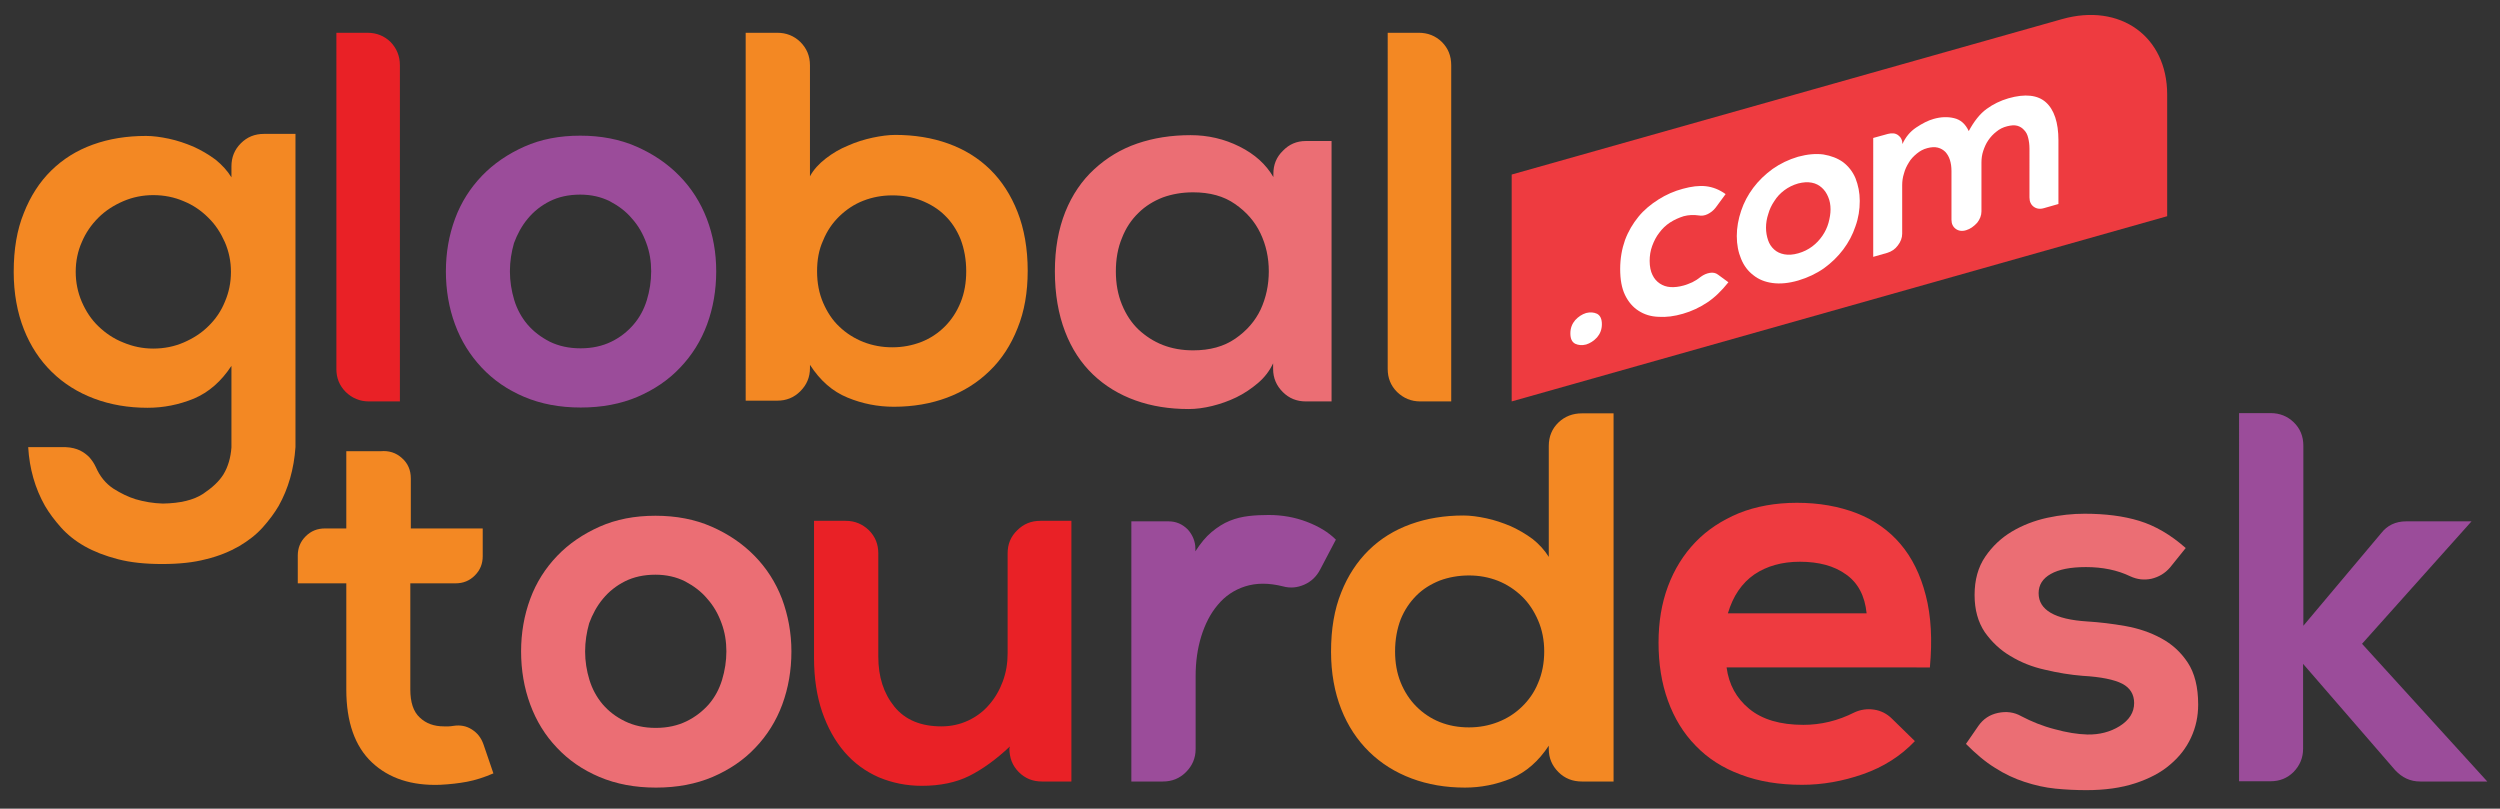
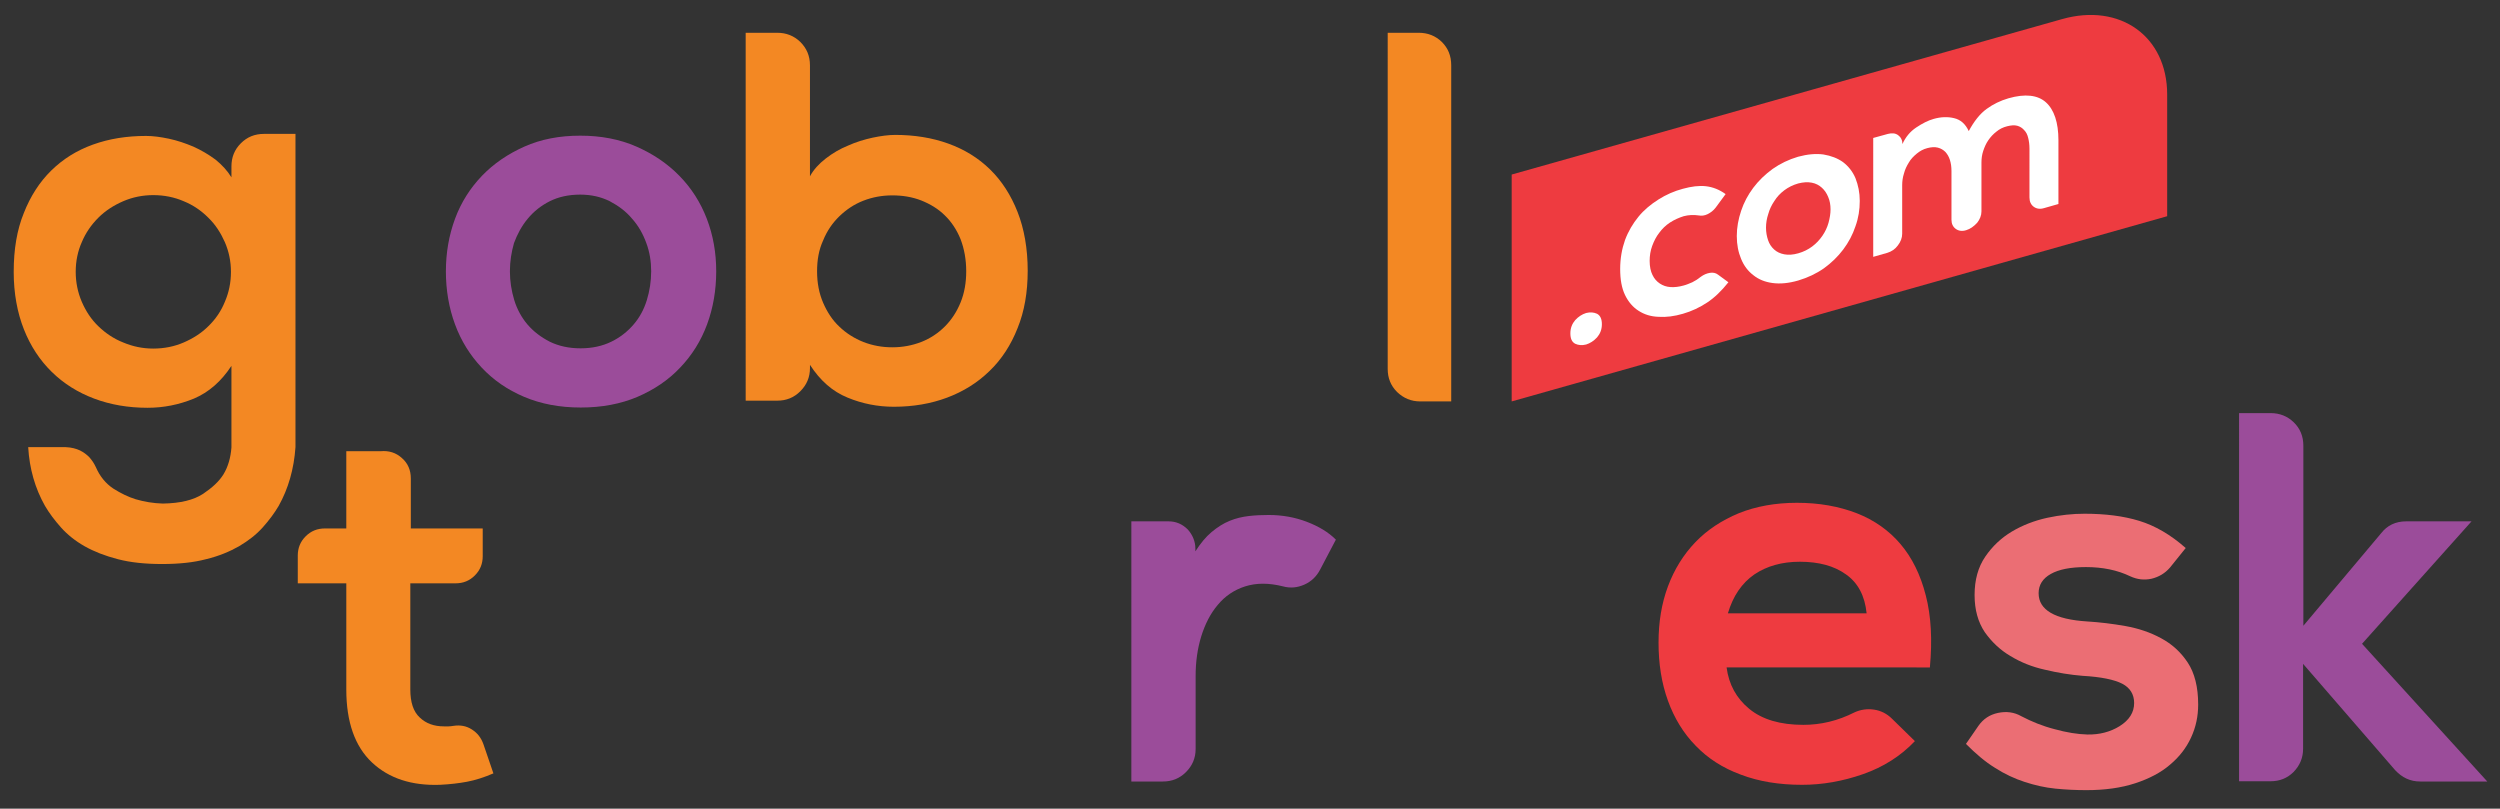
<svg xmlns="http://www.w3.org/2000/svg" version="1.1" id="Layer_1" x="0px" y="0px" width="984px" height="318.3px" viewBox="0 0 984 318.3" style="enable-background:new 0 0 984 318.3;" xml:space="preserve">
  <rect x="0" y="0" width="984" height="318.3" fill="#333333" stroke="none" />
  <style type="text/css">
	.st0{fill:#EE3B40;}
	.st1{fill:#FFFFFF;}
	.st2{fill:#F38823;}
	.st3{fill:#EB6E74;}
	.st4{fill:#E92126;}
	.st5{fill:#9B4C9A;}
	.st6{fill:#f38823;}
</style>
  <g>
    <path class="st0" d="M853,85.1L595,158V68.7L811.7,7.5c22.8-6.4,41.3,6.8,41.3,29.7V85.1z" />
    <path class="st1" d="M630.5,127.6c0,2.1-0.7,3.8-1.9,5.2c-1.3,1.4-2.7,2.3-4.3,2.8c-1.6,0.4-3,0.3-4.3-0.3c-1.3-0.7-1.9-2-1.9-4.1   c0-2.1,0.7-3.8,1.9-5.2c1.3-1.4,2.7-2.3,4.3-2.8c1.6-0.4,3-0.3,4.3,0.3C629.9,124.2,630.5,125.6,630.5,127.6" />
    <path class="st1" d="M680.3,111.1c-2.7,3.4-5.5,6.1-8.4,8c-2.9,1.9-6,3.4-9.5,4.4c-3.4,1-6.6,1.4-9.6,1.2c-3-0.1-5.6-0.9-7.9-2.4   c-2.2-1.4-4-3.5-5.3-6.2c-1.3-2.7-1.9-6.1-1.9-10.2c0-4.2,0.7-8,1.9-11.4c1.3-3.5,3.1-6.5,5.3-9.2c2.2-2.7,4.9-4.9,7.9-6.8   c3-1.9,6.2-3.3,9.6-4.2c3.3-0.9,6.3-1.3,9-1c2.7,0.3,5.3,1.3,7.8,3.1l-3.9,5.3c-0.9,1.2-2,2-3.2,2.6c-1.2,0.6-2.4,0.7-3.5,0.5   c-2-0.3-4-0.2-5.9,0.3c-1.9,0.6-3.7,1.4-5.4,2.5c-1.7,1.1-3.1,2.5-4.2,4c-1.2,1.5-2.1,3.3-2.8,5.2c-0.7,1.9-1,3.9-1,5.9   c0,2.2,0.4,4.1,1.1,5.5c0.7,1.5,1.7,2.6,2.9,3.4c1.2,0.8,2.6,1.3,4.2,1.4c1.6,0.1,3.3-0.1,5.1-0.6c1.2-0.3,2.3-0.8,3.5-1.3   c1.2-0.6,2.3-1.3,3.4-2.2c1.1-0.8,2.3-1.3,3.5-1.5c1.2-0.2,2.3,0,3.2,0.7L680.3,111.1z" />
    <path class="st1" d="M732,79.1c0,3.4-0.5,6.7-1.7,10c-1.1,3.3-2.7,6.3-4.8,9.1c-2.1,2.8-4.7,5.3-7.6,7.4c-3,2.1-6.4,3.7-10.1,4.8   c-3.8,1.1-7.1,1.4-10.1,1c-3-0.4-5.5-1.4-7.6-3.1c-2.1-1.6-3.7-3.7-4.8-6.4c-1.1-2.6-1.7-5.6-1.7-9c0-3.3,0.6-6.6,1.7-9.9   c1.1-3.3,2.7-6.3,4.8-9.1c2.1-2.8,4.6-5.2,7.6-7.4c3-2.1,6.3-3.7,10-4.8c3.7-1,7-1.3,10-0.9c3,0.5,5.6,1.5,7.7,3   c2.1,1.6,3.8,3.7,4.9,6.3C731.4,72.9,732,75.8,732,79.1 M695.1,89.6c0,1.8,0.3,3.4,0.8,4.9c0.5,1.5,1.3,2.7,2.4,3.7   c1.1,1,2.4,1.6,4,1.9c1.6,0.3,3.4,0.2,5.5-0.4c2.1-0.6,3.9-1.5,5.5-2.7c1.6-1.2,2.9-2.6,4-4.2c1.1-1.6,1.9-3.3,2.4-5.1   c0.5-1.8,0.8-3.6,0.8-5.3c0-1.8-0.3-3.4-0.9-4.8c-0.6-1.5-1.4-2.7-2.5-3.7c-1.1-1-2.4-1.7-4-2c-1.6-0.3-3.3-0.2-5.3,0.3   c-2.1,0.6-3.9,1.5-5.5,2.7c-1.6,1.2-2.9,2.6-3.9,4.2c-1.1,1.6-1.9,3.3-2.4,5.1C695.4,86,695.1,87.8,695.1,89.6" />
    <path class="st1" d="M773.9,90.6c-1.6,0.5-3,0.3-4.1-0.5c-1.1-0.8-1.7-2-1.7-3.6V67.3c0-1.6-0.2-3-0.6-4.3c-0.4-1.3-1-2.3-1.8-3.2   c-0.8-0.8-1.8-1.4-3-1.7c-1.2-0.3-2.6-0.2-4.1,0.2c-1.6,0.4-3,1.2-4.2,2.2c-1.2,1-2.3,2.1-3.1,3.5c-0.8,1.3-1.5,2.7-1.9,4.3   c-0.5,1.5-0.7,3.1-0.7,4.6v19.1c0,1.6-0.6,3.2-1.7,4.6c-1.1,1.5-2.5,2.4-4.1,2.9l-5.6,1.6V54.3l5.8-1.6c1.6-0.4,2.9-0.3,4,0.5   c1.1,0.8,1.7,2,1.7,3.5c1.2-2.7,3-4.9,5.4-6.5c2.4-1.6,4.7-2.8,6.9-3.4c2.8-0.8,5.5-0.9,8-0.3c2.6,0.6,4.5,2.3,5.8,5.1   c2.1-3.9,4.4-6.8,7-8.7c2.6-1.9,5.5-3.3,8.6-4.2c6.6-1.9,11.6-1.3,14.8,1.6c3.2,2.9,4.9,7.9,4.9,14.9v25.1l-5.6,1.6   c-1.6,0.5-3,0.3-4.1-0.5c-1.1-0.8-1.7-2-1.7-3.7V58.5c0-1.6-0.2-3-0.5-4.2c-0.3-1.3-0.8-2.3-1.6-3.1c-0.7-0.8-1.6-1.4-2.7-1.7   c-1.1-0.3-2.4-0.2-4,0.2c-1.6,0.4-3,1.1-4.2,2.1c-1.3,1-2.3,2.1-3.2,3.4c-0.9,1.3-1.5,2.7-2,4.2c-0.5,1.5-0.7,3-0.7,4.6v19.2   c0,1.6-0.6,3.1-1.7,4.5C776.8,89.2,775.5,90.1,773.9,90.6" />
    <path class="st2" d="M161.7,188.3V208H190v10.9c0,3-1,5.5-3.1,7.6c-2.1,2.1-4.6,3.1-7.6,3.1h-17.8v41.8c0,5,1.2,8.7,3.7,11   c2.5,2.4,5.7,3.5,9.5,3.5h1.9c0.6,0,1.2-0.1,1.9-0.2c2.6-0.4,5,0,7.2,1.4c2.2,1.4,3.7,3.3,4.6,5.9l3.9,11.4   c-3.7,1.6-7.2,2.7-10.4,3.3c-3.2,0.6-6.7,1-10.6,1.2c-11.1,0.4-20.1-2.5-26.8-8.8c-6.7-6.3-10.1-15.9-10.1-28.7v-41.8h-19.1v-10.9   c0-3,1-5.5,3.1-7.6c2.1-2.1,4.6-3.1,7.6-3.1h8.4v-30.4h13.5c3.3-0.3,6.1,0.6,8.4,2.7C160.5,182.3,161.7,185,161.7,188.3" />
-     <path class="st3" d="M311.5,256.4c0,7.4-1.2,14.4-3.6,20.9c-2.4,6.5-6,12.2-10.6,17c-4.6,4.9-10.3,8.7-16.8,11.5   c-6.6,2.8-14,4.2-22.3,4.2c-8.3,0-15.7-1.4-22.3-4.2c-6.6-2.8-12.1-6.6-16.7-11.5c-4.6-4.8-8.1-10.5-10.5-17   c-2.4-6.5-3.6-13.5-3.6-20.9c0-7.3,1.2-14.2,3.6-20.7c2.4-6.5,6-12.1,10.6-16.9c4.6-4.8,10.2-8.6,16.7-11.5   c6.5-2.9,13.8-4.3,22-4.3c8.1,0,15.5,1.4,22.1,4.3c6.6,2.9,12.2,6.7,16.9,11.5c4.7,4.8,8.3,10.4,10.8,16.9   C310.2,242.2,311.5,249.1,311.5,256.4 M230.3,256.4c0,3.9,0.6,7.6,1.7,11.2c1.1,3.6,2.9,6.9,5.2,9.6c2.4,2.8,5.3,5,8.8,6.7   c3.5,1.7,7.5,2.6,12.1,2.6c4.6,0,8.6-0.9,12.1-2.6c3.5-1.7,6.4-4,8.8-6.7c2.4-2.8,4.1-6,5.2-9.6c1.1-3.6,1.7-7.4,1.7-11.2   c0-3.9-0.6-7.6-1.9-11.1c-1.3-3.6-3.1-6.8-5.6-9.6c-2.4-2.9-5.4-5.1-8.8-6.9c-3.4-1.7-7.3-2.6-11.6-2.6c-4.6,0-8.6,0.9-12,2.6   c-3.4,1.7-6.3,4-8.7,6.9c-2.4,2.9-4.1,6.1-5.4,9.6C230.9,248.8,230.3,252.6,230.3,256.4" />
-     <path class="st4" d="M332.9,205c3.6,0,6.6,1.3,9.1,3.7c2.5,2.5,3.7,5.5,3.7,9.1v40.7c0,7.9,2.1,14.4,6.3,19.6   c4.2,5.2,10.4,7.8,18.5,7.8c3.9,0,7.4-0.8,10.6-2.3c3.2-1.5,6-3.6,8.2-6.2c2.3-2.6,4.1-5.7,5.4-9.2c1.3-3.5,1.9-7.2,1.9-11v-39.4   c0-3.6,1.2-6.6,3.8-9.1c2.5-2.5,5.5-3.7,9.1-3.7h12.2v102.6h-11.6c-3.6,0-6.6-1.2-9.1-3.7c-2.5-2.5-3.7-5.6-3.7-9.3l0.2-0.8   c-5.4,5.1-10.8,9-16,11.6c-5.2,2.6-11.5,3.9-18.7,3.9c-6.1,0-11.8-1.2-17-3.4c-5.2-2.3-9.7-5.6-13.4-9.9c-3.7-4.3-6.6-9.5-8.8-15.8   c-2.1-6.2-3.2-13.3-3.2-21.3V205H332.9z" />
    <path class="st5" d="M470.5,215.9v1.1c2-3.1,4.1-5.7,6.4-7.6c2.3-1.9,4.6-3.4,7.1-4.4c2.4-1,5-1.6,7.6-1.9c2.6-0.3,5.2-0.4,7.8-0.4   c5.3,0,10.3,0.9,15,2.7c4.7,1.8,8.5,4.1,11.4,7l-6.2,11.8c-1.4,2.7-3.5,4.7-6.2,5.9c-2.7,1.2-5.5,1.5-8.4,0.7   c-5.6-1.4-10.5-1.4-14.9,0c-4.4,1.4-8,3.9-10.8,7.3c-2.9,3.4-5,7.6-6.5,12.4c-1.5,4.9-2.2,10.1-2.2,15.6v28.7   c0,3.6-1.3,6.6-3.8,9.1c-2.5,2.5-5.5,3.7-9.1,3.7h-12.4V205.2h14.6c3,0,5.5,1.1,7.6,3.2C469.4,210.5,470.5,213.1,470.5,215.9" />
    <path class="st6" d="M116.3,176c-0.6,8.6-2.8,16.3-6.6,23.1c-1.7,2.9-3.8,5.7-6.3,8.5c-2.5,2.8-5.6,5.2-9.3,7.4   c-3.7,2.1-8,3.9-13,5.1c-4.9,1.3-10.7,1.9-17.3,1.9c-6.6,0-12.4-0.6-17.4-1.9c-5-1.3-9.4-3-13.1-5.1c-3.7-2.1-6.8-4.6-9.3-7.4   c-2.5-2.8-4.6-5.6-6.3-8.5c-3.9-6.9-6.1-14.6-6.6-23.1h14.8c2.3,0.1,4.1,0.6,5.6,1.3c1.4,0.7,2.6,1.6,3.6,2.6   c1,1.1,1.9,2.4,2.6,3.9c1.6,3.7,3.9,6.5,6.9,8.5c3,1.9,5.9,3.3,8.8,4.2c3.4,1,7,1.6,10.7,1.7c6.9-0.1,12.1-1.4,15.8-3.8   c3.6-2.4,6.3-4.9,8-7.6c1.9-3.1,2.9-6.7,3.2-10.7v-32.1c-4,6.1-8.9,10.4-14.8,12.9c-5.9,2.4-11.9,3.6-18.2,3.6   c-7.6,0-14.6-1.2-21-3.6c-6.4-2.4-12-5.9-16.7-10.5c-4.7-4.6-8.4-10.2-11-16.8c-2.6-6.6-4-14.2-4-22.6c0-8.9,1.3-16.6,4-23.2   c2.6-6.6,6.2-12.2,10.8-16.7c4.6-4.5,10-7.9,16.4-10.2c6.4-2.3,13.3-3.4,20.9-3.4c2.7,0,5.7,0.4,9,1.1c3.3,0.7,6.5,1.8,9.6,3.1   c3.1,1.4,6,3.1,8.7,5.1c2.6,2.1,4.7,4.4,6.3,7v-4.3c0-3.6,1.2-6.6,3.7-9.1c2.5-2.5,5.5-3.7,9.1-3.7h12.4V176z M60.3,137.2   c4.3,0,8.3-0.8,12-2.4c3.7-1.6,7-3.7,9.7-6.4c2.8-2.7,5-5.9,6.5-9.6c1.6-3.7,2.4-7.6,2.4-11.8c0-4.1-0.8-8-2.4-11.7   c-1.6-3.6-3.7-6.9-6.5-9.6c-2.8-2.8-6-5-9.7-6.5c-3.7-1.6-7.7-2.4-12-2.4c-4.1,0-8.1,0.8-11.8,2.4c-3.7,1.6-7,3.7-9.8,6.5   c-2.8,2.8-5,6-6.5,9.6c-1.6,3.6-2.4,7.5-2.4,11.7c0,4.1,0.8,8.1,2.4,11.8c1.6,3.7,3.7,6.9,6.5,9.6c2.8,2.7,6,4.9,9.8,6.4   C52.3,136.4,56.2,137.2,60.3,137.2" />
-     <path class="st4" d="M157.4,25.7V158h-12.2c-3.6,0-6.6-1.3-9.1-3.7c-2.5-2.5-3.7-5.5-3.7-9.1V12.9h12.2c3.6,0,6.6,1.2,9.1,3.6   C156.1,19,157.4,22,157.4,25.7" />
    <path class="st5" d="M281.9,106.8c0,7.4-1.2,14.4-3.6,20.9c-2.4,6.5-6,12.2-10.6,17c-4.6,4.9-10.3,8.7-16.8,11.5   c-6.6,2.8-14,4.2-22.3,4.2c-8.3,0-15.7-1.4-22.3-4.2c-6.6-2.8-12.1-6.6-16.7-11.5c-4.6-4.9-8.1-10.5-10.5-17   c-2.4-6.5-3.6-13.5-3.6-20.9c0-7.3,1.2-14.2,3.6-20.7c2.4-6.5,6-12.1,10.6-16.9c4.6-4.8,10.2-8.6,16.7-11.5   c6.5-2.9,13.8-4.3,22-4.3c8.1,0,15.5,1.4,22.1,4.3c6.6,2.9,12.2,6.7,16.9,11.5c4.7,4.8,8.3,10.4,10.8,16.9   C280.7,92.6,281.9,99.5,281.9,106.8 M200.7,106.8c0,3.9,0.6,7.6,1.7,11.3c1.1,3.6,2.9,6.9,5.2,9.6c2.4,2.8,5.3,5,8.8,6.8   c3.5,1.7,7.5,2.6,12.1,2.6c4.6,0,8.6-0.9,12.1-2.6c3.5-1.7,6.4-4,8.8-6.8c2.4-2.8,4.1-6,5.2-9.6c1.1-3.6,1.7-7.4,1.7-11.3   c0-3.9-0.6-7.6-1.9-11.1c-1.3-3.6-3.1-6.8-5.6-9.6c-2.4-2.9-5.4-5.1-8.8-6.9c-3.4-1.7-7.3-2.6-11.6-2.6c-4.6,0-8.6,0.9-12,2.6   c-3.4,1.7-6.3,4-8.7,6.9c-2.4,2.9-4.1,6.1-5.4,9.6C201.3,99.2,200.7,102.9,200.7,106.8" />
    <path class="st2" d="M318.8,25.7v43.7c1.4-2.6,3.5-4.9,6.2-7c2.7-2.1,5.6-3.8,8.8-5.1c3.1-1.4,6.4-2.4,9.6-3.1   c3.3-0.7,6.3-1.1,9-1.1c7.4,0,14.4,1.1,20.8,3.4c6.4,2.3,11.9,5.7,16.5,10.2c4.6,4.5,8.2,10.1,10.8,16.7c2.6,6.6,4,14.4,4,23.2   c0,8.4-1.3,16-4,22.6c-2.6,6.6-6.3,12.3-11,16.8c-4.7,4.6-10.3,8.1-16.7,10.5c-6.4,2.4-13.4,3.6-21,3.6c-6.3,0-12.4-1.2-18.2-3.6   c-5.9-2.4-10.8-6.7-14.8-12.9v1.3c0,3.6-1.3,6.6-3.8,9.1c-2.5,2.5-5.5,3.7-9.1,3.7h-12.4V12.9h12.4c3.6,0,6.6,1.2,9.1,3.6   C317.5,19,318.8,22,318.8,25.7 M321.6,106.8c0,4.6,0.8,8.7,2.4,12.4c1.6,3.7,3.7,6.9,6.4,9.4c2.7,2.6,5.9,4.6,9.4,6   c3.6,1.4,7.4,2.1,11.4,2.1c4,0,7.8-0.7,11.4-2.1c3.6-1.4,6.7-3.5,9.3-6.1c2.6-2.6,4.7-5.8,6.2-9.5c1.5-3.7,2.2-7.8,2.2-12.2   c0-4.7-0.8-8.9-2.2-12.6c-1.5-3.7-3.6-6.9-6.2-9.4c-2.6-2.6-5.8-4.5-9.3-5.9c-3.6-1.4-7.4-2-11.4-2c-4,0-7.8,0.7-11.4,2.1   c-3.6,1.4-6.7,3.5-9.4,6.1c-2.7,2.6-4.9,5.8-6.4,9.5C322.3,98.3,321.6,102.3,321.6,106.8" />
-     <path class="st3" d="M514,55.5h10.1V158H514c-3.6,0-6.6-1.2-9.1-3.7c-2.5-2.5-3.8-5.5-3.8-9.1V143c-1.4,3-3.4,5.6-6,7.8   c-2.6,2.2-5.4,4.1-8.5,5.6c-3.1,1.5-6.3,2.6-9.5,3.4c-3.3,0.8-6.4,1.2-9.2,1.2c-7.6,0-14.6-1.1-21-3.4c-6.4-2.3-12-5.7-16.7-10.2   c-4.7-4.5-8.4-10.1-11-16.9c-2.6-6.8-4-14.7-4-23.7c0-8.9,1.4-16.6,4.1-23.4c2.7-6.7,6.5-12.3,11.4-16.8   c4.9-4.5,10.5-7.9,16.9-10.1c6.4-2.2,13.4-3.3,21-3.3c6.9,0,13.3,1.5,19.3,4.5c6,3,10.4,7,13.3,12v-1.3c0-3.6,1.2-6.6,3.8-9.1   C507.4,56.8,510.4,55.5,514,55.5 M439.2,106.8c0,4.9,0.8,9.2,2.4,13.1c1.6,3.9,3.7,7.1,6.5,9.8c2.8,2.6,6,4.7,9.6,6.1   c3.6,1.4,7.6,2.1,11.9,2.1c6.6,0,12.1-1.5,16.6-4.6c4.5-3.1,7.8-6.9,10-11.5c2.1-4.6,3.2-9.6,3.2-15c0-5.4-1.1-10.4-3.3-15   c-2.2-4.6-5.5-8.4-10-11.5c-4.4-3.1-9.9-4.6-16.5-4.6c-4.3,0-8.3,0.7-11.9,2c-3.6,1.4-6.9,3.4-9.6,6.1c-2.8,2.7-5,6-6.5,9.9   C440,97.5,439.2,101.9,439.2,106.8" />
    <path class="st2" d="M571.2,25.7V158H559c-3.6,0-6.6-1.3-9.1-3.7c-2.5-2.5-3.7-5.5-3.7-9.1V12.9h12.2c3.6,0,6.6,1.2,9.1,3.6   C570,19,571.2,22,571.2,25.7" />
-     <path class="st6" d="M635.1,162.5v145.1h-12.5c-3.6,0-6.7-1.2-9.2-3.7c-2.5-2.5-3.8-5.5-3.8-9.1v-1.3c-4,6.1-8.9,10.4-14.8,12.9   c-5.9,2.4-11.9,3.6-18.2,3.6c-7.6,0-14.6-1.2-21-3.6c-6.4-2.4-12-5.9-16.7-10.5c-4.7-4.6-8.4-10.2-11-16.8c-2.6-6.6-4-14.2-4-22.6   c0-8.9,1.3-16.6,4-23.3c2.6-6.6,6.3-12.2,10.9-16.7c4.6-4.5,10.1-7.9,16.5-10.2c6.4-2.3,13.3-3.4,20.7-3.4c2.7,0,5.7,0.4,9,1.1   c3.3,0.7,6.5,1.8,9.6,3.1c3.1,1.4,6,3.1,8.7,5.1c2.6,2.1,4.7,4.4,6.3,7v-43.7c0-3.7,1.3-6.8,3.8-9.2c2.5-2.4,5.6-3.6,9.2-3.6H635.1   z M549.1,256.4c0,4.4,0.7,8.5,2.2,12.2c1.5,3.7,3.6,6.9,6.2,9.5c2.6,2.6,5.7,4.7,9.2,6.1c3.5,1.4,7.3,2.1,11.5,2.1   c4,0,7.8-0.7,11.4-2.1c3.6-1.4,6.7-3.4,9.4-6c2.7-2.6,4.9-5.7,6.4-9.4c1.6-3.7,2.4-7.9,2.4-12.4c0-4.4-0.8-8.5-2.4-12.2   c-1.6-3.7-3.7-6.9-6.4-9.5c-2.7-2.6-5.9-4.7-9.4-6.1c-3.6-1.4-7.4-2.1-11.4-2.1c-4.1,0-8,0.7-11.5,2c-3.5,1.4-6.6,3.3-9.2,5.9   c-2.6,2.6-4.7,5.7-6.2,9.4C549.9,247.5,549.1,251.7,549.1,256.4" />
    <path class="st0" d="M679.6,262.8c0.9,6.6,3.8,12,8.9,16.2c5.1,4.2,12.2,6.3,21.3,6.3c6.9,0,13.6-1.6,20.1-4.9   c2.4-1.1,5-1.5,7.7-1.1c2.7,0.4,5.1,1.6,7.1,3.6l9,8.8c-5.6,5.9-12.4,10.2-20.4,13c-8,2.8-16,4.2-24,4.2c-9,0-17-1.3-24.1-4   c-7.1-2.6-13-6.4-17.8-11.4c-4.8-4.9-8.4-10.8-10.9-17.7c-2.5-6.9-3.7-14.5-3.7-22.9c0-8,1.2-15.4,3.7-22.1   c2.5-6.7,6.1-12.5,10.8-17.4c4.7-4.9,10.4-8.6,17.1-11.4c6.7-2.7,14.4-4.1,22.9-4.1c8.7,0,16.5,1.4,23.5,4.1   c6.9,2.7,12.7,6.8,17.2,12.1c4.6,5.4,7.9,12.1,10,20.3c2.1,8.1,2.6,17.6,1.6,28.3H679.6z M734.7,241.4c-0.7-6.9-3.4-12-8.1-15.3   c-4.7-3.4-10.8-5-18.2-5c-7,0-13,1.7-17.9,5c-4.9,3.4-8.4,8.5-10.4,15.3H734.7z" />
    <path class="st3" d="M854.1,223.4c-2,2.3-4.4,3.7-7.3,4.4c-2.9,0.6-5.6,0.3-8.4-1c-5-2.4-10.8-3.6-17.4-3.6c-6,0-10.6,0.9-13.8,2.7   c-3.2,1.8-4.8,4.3-4.8,7.6c0,6.6,6.4,10.3,19.1,11.1c4.9,0.3,9.9,0.9,15,1.8c5.1,0.9,9.9,2.5,14.1,4.8c4.3,2.3,7.8,5.5,10.5,9.6   c2.7,4.1,4.1,9.6,4.1,16.5c0,4.6-0.9,8.9-2.8,13c-1.9,4.1-4.6,7.6-8.3,10.7c-3.6,3.1-8.2,5.5-13.7,7.3c-5.5,1.8-11.9,2.7-19.2,2.7   c-4.1,0-8.2-0.2-12.2-0.6c-4-0.4-8-1.3-12-2.6c-4-1.3-7.9-3.1-11.8-5.6c-3.9-2.4-7.6-5.6-11.4-9.4l4.9-7.1c1.9-2.7,4.4-4.4,7.7-5.1   c3.3-0.7,6.4-0.3,9.2,1.3c4,2.1,8.4,3.9,13.1,5.1c4.7,1.3,9,2,12.9,2.1c4.7,0.1,9-1,12.7-3.3c3.8-2.4,5.7-5.4,5.7-9.1   c0-3.4-1.6-6-4.7-7.6c-3.1-1.6-8.4-2.7-15.6-3.1c-4.9-0.4-9.8-1.2-14.8-2.4c-5-1.1-9.5-2.9-13.6-5.4c-4.1-2.4-7.4-5.6-10.1-9.4   c-2.6-3.9-4-8.7-4-14.6c0-6,1.4-11,4.2-15.1c2.8-4.1,6.3-7.4,10.5-9.9c4.2-2.5,8.9-4.3,13.9-5.4c5.1-1.1,10-1.6,14.7-1.6   c8.1,0,15.3,0.9,21.5,2.8c6.2,1.9,12.3,5.4,18.3,10.7L854.1,223.4z" />
    <path class="st5" d="M906.6,175.4v70.9l30.6-36.4c2.4-3.1,5.7-4.7,9.9-4.7h25.7l-43.1,48.2l49.3,54.2h-26.4c-3.9,0-7.1-1.5-9.9-4.5   l-36.2-41.8v33.4c0,3.6-1.3,6.6-3.7,9.1c-2.5,2.5-5.5,3.7-9.1,3.7h-12.4V162.6h12.4c3.6,0,6.6,1.2,9.1,3.6   C905.3,168.6,906.6,171.7,906.6,175.4" />
  </g>
</svg>